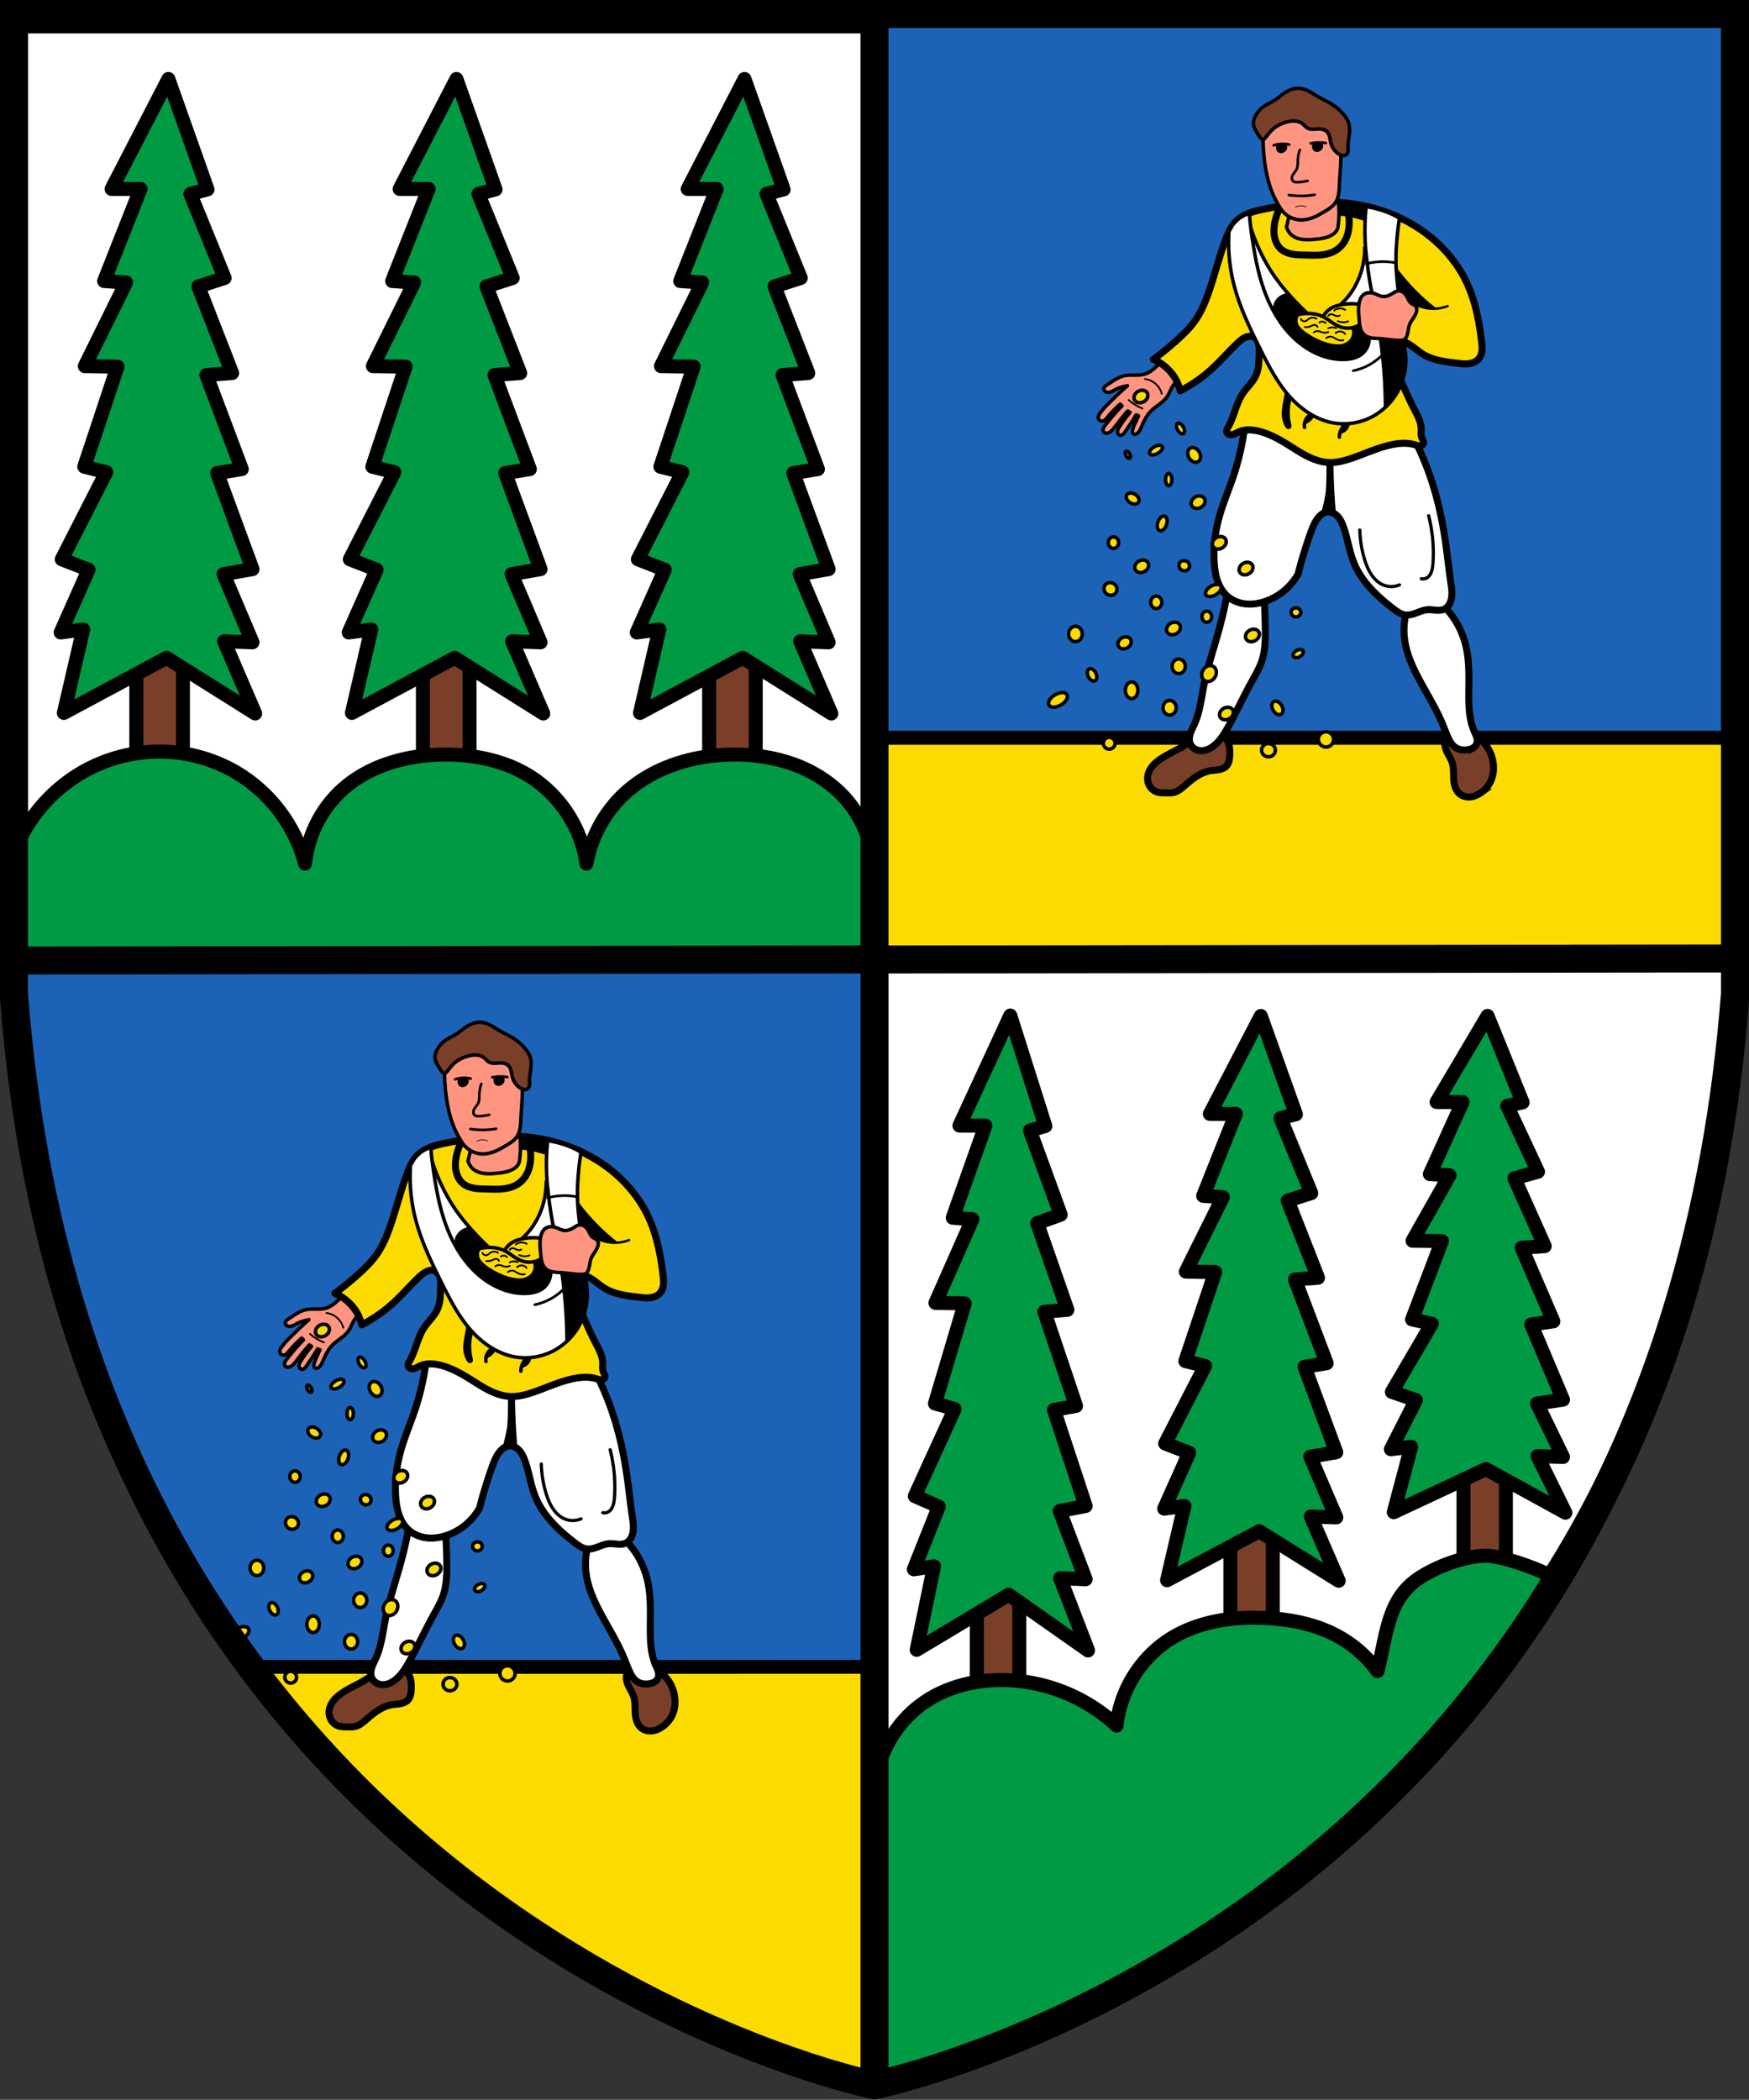
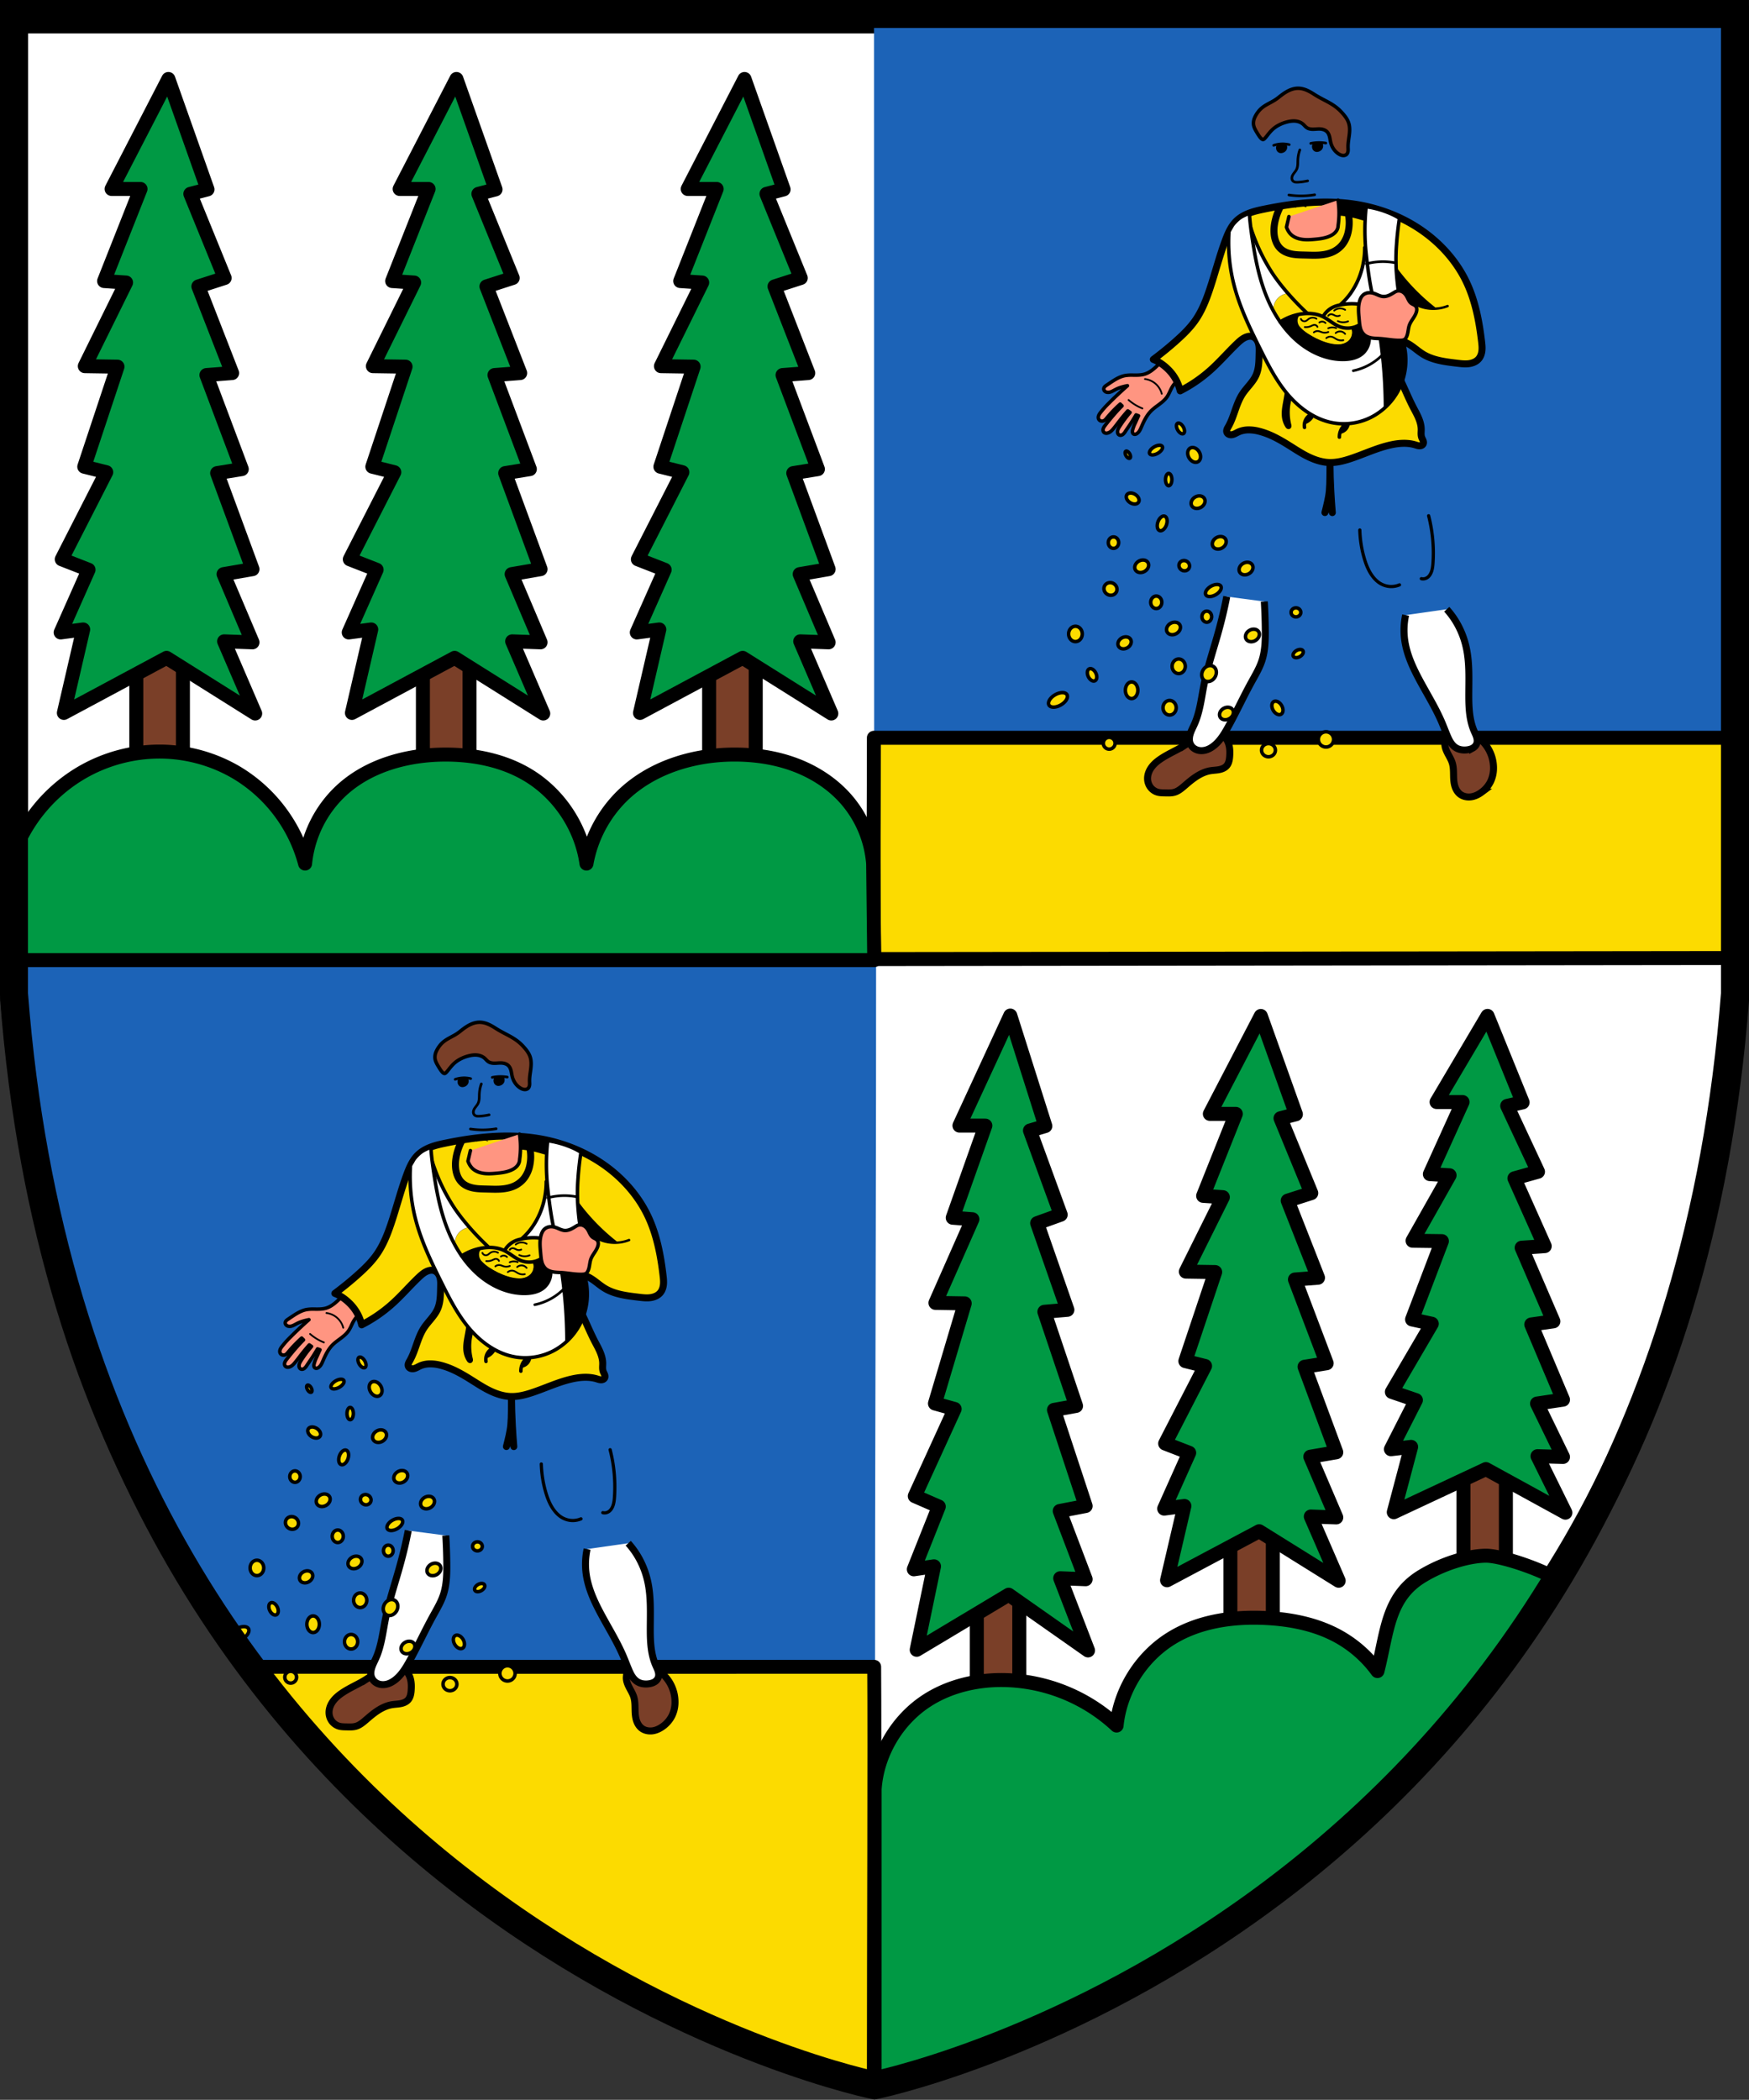
<svg xmlns="http://www.w3.org/2000/svg" xmlns:xlink="http://www.w3.org/1999/xlink" width="132.3mm" height="158.8mm" viewBox="0 0 132.3 158.8" xml:space="preserve">
  <rect x="0" y="0" width="132.3" height="158.8" fill="#333333" stroke="none" />
  <path d="M1.069 1.467v74.09c5.292 68.79 62.43 78.37 65.08 78.9 2.646-.53 59.81-10.1 65.1-78.9V1.467z" fill="#fff" stroke="#000" stroke-width="2.117" />
  <g stroke="#000" stroke-linecap="round" stroke-linejoin="round" stroke-width="1.058">
    <g fill="#7a3f28">
      <path d="M73.89 120h3.211v9.09H73.89zM93.07 115.2h3.211v9.09H93.07zM110.7 110h3.211v9.09H110.7z" style="paint-order:markers fill stroke" />
    </g>
    <g fill="#094">
      <path d="m76.3 120.6-6.958 4.167 1.308-6.314-1.525.226 1.888-4.745-1.815-.79 3.013-6.59-1.488-.415 2.251-7.57-2.214-.037 2.795-6.327-1.488-.113 2.468-6.967h-1.96l3.847-8.323 2.65 8.356-1.162.339 2.323 6.365-1.779.64 2.287 6.553-1.742.15 2.396 7.119-1.67.301 2.396 7.268-1.96.377 1.96 5.159-1.924-.075 2.105 5.46zM95.25 115.8l-6.97 3.708 1.311-5.618-1.528.201 1.891-4.222-1.818-.703 3.019-5.863-1.491-.37 2.255-6.733-2.218-.034 2.8-5.63-1.491-.099 2.472-6.199h-1.964l3.854-7.405 2.654 7.434-1.164.301 2.327 5.662-1.782.57 2.291 5.83-1.745.134 2.4 6.332-1.673.268 2.4 6.466-1.964.335 1.964 4.59-1.927-.067 2.109 4.858zM112.4 111.1l-6.97 3.261 1.311-4.941-1.528.177 1.891-3.713-1.818-.619 3.019-5.157-1.491-.324 2.255-5.923-2.218-.03 2.8-4.95-1.491-.088 2.472-5.452h-1.964l3.854-6.513 2.654 6.54-1.164.264 2.327 4.98-1.782.5 2.291 5.128-1.745.118 2.4 5.569-1.673.236 2.4 5.687-1.964.294 1.964 4.037-1.927-.058 2.109 4.273z" style="paint-order:markers fill stroke" />
      <path d="M66.16 135.3c.187-2.679 1.695-5.234 3.951-6.692 1.637-1.059 3.607-1.541 5.556-1.556a12.855 12.855 0 0 1 8.795 3.442c.274-2.666 1.841-5.17 4.118-6.584 2.105-1.307 4.68-1.671 7.154-1.548 1.923.095 3.866.479 5.547 1.42a9.124 9.124 0 0 1 2.915 2.591c.752-2.95.757-5.579 3.358-7.164 1.579-.962 3.457-1.532 4.805-1.558 1.146-.022 4.057.968 5.449 1.788-2.964 5.015-6.652 10.49-15.16 18.39-8.551 7.942-25.01 18.16-36.49 19.9z" fill-rule="evenodd" stroke-miterlimit="100" style="paint-order:fill markers stroke" />
    </g>
  </g>
  <g transform="translate(-35.02 -41.67) scale(.825)">
    <path transform="scale(.265)" d="M166.5 523.6c-.8 54.68 21.45 160.1 71.96 232.1 88.59 107.2 140.4 126.9 225.1 157.2-1.253-123.5-.21-269.4-.256-389.3-97.4-.26-199.4-.26-296.8 0z" fill="#1c63b7" style="paint-order:markers fill stroke" />
    <path d="M65.46 203.3c15.92 21.99 42.12 34.42 57.11 38.29.002-13.64.088-30.83.03-38.29-16.03 0-43.95.01-57.14 0z" fill="#fcdb00" stroke="#000" stroke-linecap="round" stroke-linejoin="round" stroke-width="1.274" style="paint-order:markers fill stroke" />
    <g id="a">
      <path d="M76.08 204.41c-.737.479-1.566.806-2.29 1.303-.32.219-.62.474-.842.793s-.357.706-.325 1.092c.02.26.119.514.28.717s.389.358.64.428c.216.06.445.06.67.065.298.006.603.023.888-.064.34-.102.62-.34.89-.57.353-.305.707-.61 1.098-.863s.823-.456 1.282-.535c.262-.044.53-.048.791-.097s.525-.148.701-.347c.106-.119.174-.266.216-.42a2.37 2.37 0 0 0 .07-.469c.024-.34.022-.686-.064-1.016a1.832 1.832 0 0 0-.304-.644 1.494 1.494 0 0 0-.547-.453 1.613 1.613 0 0 0-.855-.133c-.29.03-.572.125-.834.254-.525.257-.975.642-1.465.96zM99.88 204.21c-.03.33.094.654.244.948.15.295.33.577.43.893.15.474.104.985.134 1.481.016.26.054.52.144.763s.235.47.44.63c.281.217.657.291 1.01.243.351-.049.68-.211.965-.424a2.7 2.7 0 0 0 .815-.963 2.81 2.81 0 0 0 .27-1.033 3.477 3.477 0 0 0-.674-2.29 3.83 3.83 0 0 0-.942-.897 3.016 3.016 0 0 0-.785-.39c-.28-.086-.578-.122-.868-.08s-.571.16-.788.356a1.192 1.192 0 0 0-.394.763z" fill="#7a3f28" stroke="#000" stroke-width=".641" />
      <path d="M96.28 192.51a6.583 6.583 0 0 0-.09 2.246c.164 1.235.676 2.4 1.257 3.502.717 1.363 1.55 2.668 2.155 4.085.17.401.323.81.493 1.212.092.216.189.431.318.627s.29.374.49.496c.305.185.68.228 1.033.18.175-.025.348-.07.502-.158a.803.803 0 0 0 .351-.381c.077-.19.063-.405.007-.601s-.15-.38-.231-.566c-.437-1.008-.493-2.135-.494-3.233-.001-1.471.085-2.96-.225-4.4a7.843 7.843 0 0 0-.987-2.469 7.524 7.524 0 0 0-.808-1.077M79.88 190.81a40.126 40.126 0 0 1-.73 3.104c-.447 1.647-1.011 3.265-1.347 4.937-.25 1.242-.378 2.527-.898 3.68-.13.289-.283.568-.374.87-.048.15-.074.308-.077.466a.997.997 0 0 0 .402.844c.134.1.29.167.453.2.227.046.465.025.687-.042s.427-.18.615-.317c.591-.429.99-1.069 1.347-1.706.776-1.383 1.433-2.83 2.2-4.219.346-.628.718-1.25.942-1.93.308-.934.326-1.935.314-2.918-.01-.839-.04-1.677-.09-2.514" fill="#fff" stroke="#000" stroke-width=".641" />
-       <path d="M81.48 175.55a23.12 23.12 0 0 1-.988 4.219c-.403 1.202-.906 2.373-1.256 3.59-.42 1.455-.619 2.98-.494 4.49.045.547.134 1.095.325 1.61s.49.997.91 1.353c.466.395 1.066.618 1.675.674.609.057 1.226-.046 1.803-.248a5.496 5.496 0 0 0 2.963-2.492 39.99 39.99 0 0 1 1.167-3.814c.198-.549.42-1.111.836-1.52.168-.165.372-.303.603-.349a.979.979 0 0 1 .532.05 1.3 1.3 0 0 1 .448.295c.257.253.416.588.544.925.414 1.094.547 2.28.984 3.364.706 1.755 2.148 3.105 3.65 4.254.316.242.654.485 1.047.54.353.05.708-.058 1.041-.182s.668-.268 1.023-.294c.262-.02.523.026.785.045.262.02.536.01.77-.109.232-.117.402-.334.508-.571.13-.29.17-.612.165-.928-.005-.317-.055-.631-.101-.945-.18-1.214-.303-2.435-.477-3.65-.258-1.804-.628-3.595-1.174-5.333a27.24 27.24 0 0 0-1.429-3.62" fill="#fff" stroke="#000" stroke-linejoin="round" stroke-width=".641" />
      <path d="M88.88 183.11c.155-.615.346-1.347.403-1.979.075-.834.045-1.675.063-2.54.006.863.033 1.726.08 2.587.032.603.082 1.335.134 1.937" stroke="#000" stroke-linecap="round" stroke-linejoin="round" stroke-width=".637" />
      <path d="M92.08 184.71c.025.854.153 1.703.384 2.514.13.464.295.917.525 1.325.23.408.529.768.89 1.01a2.224 2.608 0 0 0 1.838.179m2.004-.567a.78.915 0 0 0 .593-.135c.179-.141.3-.366.369-.604.07-.238.094-.491.11-.743a10.07 11.81 0 0 0-.403-4.287" fill="none" stroke="#000" stroke-linecap="round" stroke-linejoin="round" stroke-width=".296" />
      <path d="M74.28 168.74a6.395 6.395 0 0 1-.92 1.047c-.298.272-.63.52-1.017.635-.336.1-.693.093-1.044.09a3.818 3.818 0 0 0-.72.038c-.633.113-1.164.521-1.7.875a1.054 1.054 0 0 0-.176.135.33.33 0 0 0-.099.194.28.28 0 0 0 .07.203.382.382 0 0 0 .184.115.642.642 0 0 0 .381-.024c.123-.041.236-.106.35-.167a5.24 5.24 0 0 1 .183-.094c.302-.146.674-.24 1.003-.305-.578.51-1.14 1.037-1.683 1.583a8.53 8.53 0 0 0-.797.886 1.052 1.052 0 0 0-.164.28c-.018.05-.028.104-.028.158s.01.109.035.157c.042.086.124.15.217.173a.382.382 0 0 0 .277-.038c.09-.05.158-.133.224-.213.384-.464.803-.9 1.252-1.302l.17.165c-.404.403-.784.842-1.147 1.283-.139.169-.274.34-.406.515a.954.954 0 0 0-.171.294.396.396 0 0 0-.014.17.286.286 0 0 0 .07.152.292.292 0 0 0 .157.085c.06.011.121.007.18-.006a.75.75 0 0 0 .308-.161c.09-.075.167-.164.242-.254.206-.249.397-.509.595-.763.228-.293.466-.578.714-.855l.207.143c-.347.406-.667.836-.955 1.285-.09.141-.181.292-.19.46a.4.4 0 0 0 .027.18.276.276 0 0 0 .118.134.273.273 0 0 0 .173.027.384.384 0 0 0 .162-.07.968.968 0 0 0 .23-.27c.128-.192.26-.382.39-.573.205-.307.407-.63.594-.949l.226.08c-.103.223-.203.453-.305.677a3.207 3.207 0 0 0-.235.627.557.557 0 0 0-.017.186.28.28 0 0 0 .026.09.211.211 0 0 0 .057.073c.025.02.054.033.085.04a.29.29 0 0 0 .093.002.404.404 0 0 0 .17-.076.875.875 0 0 0 .237-.27c.061-.103.108-.214.156-.325.224-.519.47-1.042.864-1.447.233-.24.51-.43.777-.631s.528-.418.716-.694c.195-.286.302-.624.483-.92a2.145 2.145 0 0 1 1.144-.91" fill="#ff9581" stroke="#000" stroke-linecap="round" stroke-linejoin="round" stroke-width=".321" />
      <path d="M70.88 172.79a4.38 4.38 0 0 0 1.268.774M72.38 170.87a1.824 1.824 0 0 1 1.54 1.349" fill="none" stroke="#000" stroke-linecap="round" stroke-width=".16" />
      <path d="M75.18 167.42c.676-.596 1.33-1.226 1.842-1.968.57-.83.947-1.776 1.27-2.73.512-1.514.903-3.071 1.46-4.57.24-.645.522-1.298 1.015-1.777.335-.325.753-.556 1.19-.72.436-.164.893-.266 1.35-.36 2.756-.567 5.601-.88 8.38-.444 1.952.306 3.849.986 5.525 2.032 1.97 1.23 3.635 2.981 4.635 5.078.812 1.703 1.175 3.586 1.396 5.46.033.274.062.551.036.826s-.113.55-.29.762c-.112.134-.257.24-.416.313s-.33.118-.504.14c-.348.044-.7 0-1.048-.04-1.084-.13-2.21-.256-3.142-.826-.575-.352-1.055-.864-1.682-1.111a1.575 1.575 0 0 0-.599-.121.99.99 0 0 0-.576.184c-.134.1-.236.242-.299.397s-.087.325-.082.492c.01.278.1.549.22.8.121.25.273.484.415.724.666 1.124 1.112 2.364 1.714 3.524.164.316.34.625.477.953.138.327.238.675.243 1.03.002.129-.009.257-.01.385 0 .128.012.258.055.379.035.097.09.185.126.282a.519.519 0 0 1 .035.15.309.309 0 0 1-.026.151.298.298 0 0 1-.14.137.432.432 0 0 1-.192.04c-.133 0-.26-.048-.387-.087-.723-.22-1.505-.162-2.245 0-1.268.278-2.45.848-3.68 1.257-.64.212-1.304.383-1.976.36-.675-.025-1.331-.244-1.938-.541s-1.17-.673-1.744-1.031c-.872-.546-1.783-1.06-2.784-1.302a3.749 3.749 0 0 0-.952-.117c-.321.007-.643.07-.933.207-.179.084-.348.198-.543.232a.522.522 0 0 1-.29-.026.377.377 0 0 1-.123-.081.319.319 0 0 1-.077-.125c-.027-.084-.015-.176.015-.26s.076-.158.12-.234c.545-.95.7-2.093 1.302-3.009.386-.588.945-1.064 1.234-1.705.285-.632.275-1.35.292-2.043.007-.303.02-.613-.07-.903-.045-.144-.117-.282-.219-.394s-.236-.198-.384-.23a.85.85 0 0 0-.404.023c-.368.102-.667.365-.943.628-.827.79-1.573 1.662-2.424 2.424a13.1 13.1 0 0 1-2.795 1.918 4.018 4.018 0 0 0-1-1.865c-.406-.428-.909-.804-1.46-1.016.7-.522 1.377-1.073 2.032-1.65z" fill="#fcdb00" stroke="#000" stroke-linecap="round" stroke-linejoin="round" stroke-width=".641" />
      <path d="M84.78 155.1c-.16.314-.291.644-.39.983-.141.488-.216 1-.166 1.506.048.497.229.999.594 1.339.29.27.676.42 1.067.493.39.073.79.074 1.186.084.43.01.862.03 1.292.002.43-.03.86-.11 1.251-.291a2.43 2.43 0 0 0 .92-.741 2.91 2.91 0 0 0 .499-1.176 3.928 3.928 0 0 0-.072-1.832" fill="none" stroke="#000" stroke-linecap="round" stroke-linejoin="round" stroke-width=".641" />
      <path d="M165.3 78.57c-.097-.123-.012.325-.006.456.046.288-.157.47-.055.742 1.087.098 1.588.262 2.245.451.127.028.183-.107.175-.21.022-.336.05-.667.074-1.003-.034-.154-.222-.13-.339-.166a18.47 18.47 0 0 0-1.544-.224c-.018.004-.493.025-.505.01z" transform="translate(-75.12 76.11)" />
      <path d="M85.38 171.99c-.046.285-.095.57-.147.854-.107.58-.23 1.179-.09 1.751.05.207.134.404.247.584a.32.32 0 0 0 .082.096.142.142 0 0 0 .058.025c.02.003.043 0 .062-.009a.104.104 0 0 0 .044-.042.147.147 0 0 0 .017-.06.366.366 0 0 0-.016-.122 4.94 4.94 0 0 1-.135-.943 4.66 4.66 0 0 1 .202-1.571" stroke="#000" stroke-linejoin="round" stroke-width=".318" />
      <path d="M82.28 157.89c-.129.086-.046.252-.043.375.292 1.956.719 3.918 1.573 5.714.063.107.086.252.19.324.122.057.2-.083.208-.187.092-.379.34-.717.685-.903.126-.085.28-.108.411-.18.104-.072.063-.218-.03-.278a17.23 17.23 0 0 1-1.853-2.744 18.5 18.5 0 0 1-.94-2.018c-.027-.085-.112-.142-.201-.104z" fill="#fff" stroke="#000" stroke-linecap="round" stroke-linejoin="round" stroke-width=".016" />
-       <path d="M85.38 163.01c-.546.078-1.04.481-1.2 1.015-.055.163-.06.336-.085.503.043.187.174.341.263.51.12.18.213.386.369.54.135.07.253-.072.37-.12a5.083 5.083 0 0 1 1.909-.584c.126-.039.114-.21.017-.274a23.54 23.54 0 0 1-1.498-1.517c-.038-.04-.086-.078-.145-.073z" stroke="#000" stroke-linecap="round" stroke-linejoin="round" stroke-width=".016" />
      <path d="M161.5 88.82a5.6 5.6 0 0 0-1.424.579c-.136.089-.083.273.018.366.848 1.135 1.942 2.116 3.253 2.678 1.003.431 2.308.719 3.386.473.586-.125 1.137-.415 1.524-.947.155-.213.364-.66.323-.925-.146-.118-.868-.351-1.03-.447-.34-.143-.228-.384-.38-.712-.122-.17-.833.13-.742.348.058.217.039.463-.047.67-.214.473-.767.678-1.259.65-.892-.058-1.741-.422-2.492-.883-.365-.242-.76-.485-.992-.867a.79.79 0 0 1 .01-.802.135.135 0 0 0-.149-.181z" transform="translate(-75.12 76.11)" />
      <path d="M82.08 156.99a17.29 17.29 0 0 0 1.824 3.93c.91 1.467 2.525 3.218 3.83 4.347" fill="none" stroke="#000" stroke-linecap="round" stroke-linejoin="round" stroke-width=".321" />
      <path d="M166.1 87.85c-.644.021-1.334.143-1.842.57-.165.15-.332.314-.424.519-.01.183.218.218.328.318.537.34 1.07.793 1.737.814.238-.007 1.012-.131 1.23-.238.128-.12-.044-.481-.059-.623-.134-.515-.022-.86.017-1.383-.042-.17-.86.043-.986.023z" fill="#fcdb00" transform="translate(-75.12 76.11)" />
      <path d="M162.4 88.71c-.235.008-.513-.034-.687.163-.327.291-.276.832.016 1.13.412.445.948.756 1.483 1.03.594.281 1.23.518 1.892.545.478.03 1.013-.15 1.254-.588.155-.281.18-.648.023-.93-.213-.064-.448-.003-.668-.06-.648-.115-1.137-.593-1.694-.906-.482-.3-1.058-.408-1.62-.384z" fill="#fcdb00" transform="translate(-75.12 76.11)" />
      <path d="M95.98 167.21a5.992 5.992 0 0 1-.387 4.744 5.835 5.835 0 0 1-2.441 2.402 5.593 5.593 0 0 1-3.375.555c-1.74-.267-3.261-1.374-4.382-2.73-1.024-1.239-1.76-2.687-2.476-4.126-.92-1.847-1.825-3.718-2.35-5.713a15.66 15.66 0 0 1-.487-4.995l.305-.527c.101-.175.392-.48.634-.668.261-.204.52-.296.928-.497.078 1.149.264 2.38.46 3.514.256 1.472.611 2.935 1.193 4.31s1.398 2.669 2.49 3.688c1.237 1.157 2.879 1.954 4.57 1.905.574-.017 1.17-.14 1.616-.5.429-.346.681-.9.661-1.45" fill="#fff" stroke="#000" stroke-linecap="round" stroke-linejoin="round" stroke-width=".321" />
      <path d="M86.68 165.36c.033.083.1.151.183.187a.347.347 0 0 0 .261.003c.103-.04.18-.127.27-.19a.653.653 0 0 1 .714-.016m-1.076.763c.19.02.384-.01.559-.087.055-.024.107-.052.163-.074a.443.443 0 0 1 .174-.038.303.303 0 0 1 .269.18m.175-.399a.433.433 0 0 1 .561.045m-1.067.857a.55.55 0 0 1 .427-.113c.12.02.23.079.348.112.18.052.377.04.55-.033m-.006-.34a.945.945 0 0 1 .73-.012m-.906.913a.583.583 0 0 1 .528-.113c.162.047.296.163.449.236.18.086.388.11.583.068m-.703-.653a.601.601 0 0 1 .539-.134.596.596 0 0 1 .325.213m-1.545-1.661a.328.328 0 0 1 .28-.146.564.564 0 0 1 .223.066c.07.033.14.071.215.091.112.03.234.018.337-.033m-.506-.461a.888.888 0 0 1 .999-.067m-.669 1.034a1.153 1.153 0 0 0 .943.022" fill="none" stroke="#000" stroke-linecap="round" stroke-linejoin="round" stroke-width=".16" />
      <path d="M87.58 174.13a1.131 1.131 0 0 0-.571 1.175m3.692-.251a1.529 1.529 0 0 0-.494 1.144" fill="none" stroke="#000" stroke-linecap="round" stroke-linejoin="round" stroke-width=".321" />
      <path d="M162.7 97.94c-.08.018-.142.078-.207.124a1.177 1.177 0 0 0-.405.663c-.02.079.045.166.128.162.066-.004.123-.046.182-.073a1.45 1.45 0 0 0 .601-.596c.036-.068-.001-.154-.07-.183-.063-.032-.122-.08-.192-.095l-.037-.001zm3.438.838c-.09.005-.183.004-.273.019-.048.009-.074.054-.098.093-.094.099-.187.2-.257.318a1.522 1.522 0 0 0-.178.408c-.02.085.062.17.147.154a1.031 1.031 0 0 0 .803-.866.135.135 0 0 0-.143-.126z" transform="translate(-75.12 76.11)" />
      <path d="M92.48 159.9c-.122.132-.093.338-.148.503-.27 1.265-.883 2.462-1.8 3.38-.1.127.056.262.187.219.241-.02.978.017 1.21-.047.134-.225.03-.406.234-.581.317-.305.503-.47.931-.44.158.019.197-.162.128-.273-.229-.83-.41-1.695-.535-2.55.003-.122-.06-.27-.207-.21z" fill="#fff" stroke="#000" stroke-linecap="round" stroke-linejoin="round" stroke-width=".022" />
      <path d="M84.78 165.64a4.888 4.888 0 0 1 1.905-.73c.662-.103 1.362-.064 1.968.222.567.268 1.029.74 1.62.953a2.08 2.08 0 0 0 1.705-.143m-3.221-.873a2.05 2.05 0 0 1 .89-.794c.191-.088.396-.145.603-.19a5.234 5.234 0 0 1 1.674-.087m-1.606.038c.33-.295.628-.626.889-.984a6.987 6.987 0 0 0 1.206-2.89 7.71 7.71 0 0 0 .119-1.34" fill="none" stroke="#000" stroke-linecap="round" stroke-linejoin="round" stroke-width=".321" />
      <path d="M94.38 173.45a44.72 44.72 0 0 0-.449-6.172m3.415-3.167a3.59 3.59 0 0 0 2.783.07" fill="none" stroke="#000" stroke-linecap="round" stroke-linejoin="round" stroke-width=".22" />
      <path d="M98.88 164.35a18.8 18.8 0 0 1-3.395-3.48" fill="none" stroke="#000" stroke-linecap="round" stroke-linejoin="round" stroke-width=".22" />
      <path d="M93.38 163.71c-.347-1.18-.588-3.098-.718-4.32a20.42 20.42 0 0 1 0-4.309c.466.044 1.191.233 1.598.376.413.146.954.358 1.455.679a28.52 28.52 0 0 0-.27 2.424 17.68 17.68 0 0 0-.022 2.358c.04.603.122 1.54.247 2.132" fill="#fff" stroke="#000" stroke-linecap="round" stroke-linejoin="round" stroke-width=".321" />
      <path d="M92.68 160.31a5.823 5.823 0 0 1 2.553-.11" fill="none" stroke="#000" stroke-linecap="round" stroke-linejoin="round" stroke-width=".24" />
      <path d="M95.48 161c-.211.077-.077.336-.084.498.062.406.093.829.22 1.216.152.107.389.057.544.19.506.332.125.64.606.998.36.16 1.449.481 1.839.517.18-.044.104-.26-.021-.324-1.077-.89-2.045-1.906-2.93-2.99-.047-.055-.094-.11-.175-.105zm-1.521 6.127c-.113.15.016.348.01.523a45.5 45.5 0 0 1 .388 5.545c.083.272.326.008.421-.118a5.84 5.84 0 0 0 1.095-1.656c.075-.342.472-.831.353-1.129.173-1.352-.093-2.215-.152-2.97.134-.218-1.202-.134-1.35-.135-.254-.013-.515-.1-.765-.059z" stroke="#000" stroke-linecap="round" stroke-linejoin="round" stroke-width=".032" />
      <path d="M93.28 162.99c.161.041.312.114.465.179s.312.124.478.135c.178.011.356-.033.52-.102.164-.07.316-.164.468-.257.085-.053.172-.107.269-.135a.674.674 0 0 1 .519.075c.155.09.277.23.368.385.067.115.117.238.18.354.063.117.14.23.246.308.067.05.144.084.217.122s.146.083.199.148a.444.444 0 0 1 .092.237.75.75 0 0 1-.025.257c-.058.226-.183.429-.31.624-.128.195-.262.39-.341.61-.068.19-.093.394-.128.593-.034.2-.08.402-.186.574a.483.483 0 0 1-.09.113c-.05.044-.115.072-.18.088s-.134.021-.202.024c-.638.026-1.27-.116-1.908-.157-.257-.017-.516-.017-.77-.062-.254-.044-.507-.137-.695-.313a1.288 1.288 0 0 1-.342-.623c-.06-.232-.078-.473-.1-.712-.052-.594-.127-1.207.053-1.776.056-.178.14-.352.273-.482.119-.116.274-.192.437-.225s.333-.024.494.018zM85.58 155.98l-.225.965c.095.28.274.574.508.755.28.218.631.332.984.375.352.044.71.021 1.063-.01.457-.04.92-.094 1.345-.266.153-.062.301-.14.431-.242s.242-.229.315-.377a.93.93 0 0 0 .094-.4 7.952 7.952 0 0 0-.01-2.308" fill="#ff9581" stroke="#000" stroke-linecap="round" stroke-linejoin="round" stroke-width=".321" />
-       <path d="M83.18 147.19c-.018.924.024 2.459.125 3.378.12 1.072.321 2.144.719 3.146.229.578.521 1.13.87 1.643.412.57 1.101.926 1.803.933.4.004.794-.099 1.163-.252s.714-.357 1.056-.564c.336-.203.68-.418.907-.738.177-.25.272-.55.321-.853s.055-.61.069-.917c.036-.836.133-1.669.132-2.505 0-.478-.033-2.376-.096-2.848" fill="#ff9581" stroke="#000" stroke-linecap="round" stroke-linejoin="round" stroke-width=".321" />
      <path d="M159.7 73.19c.497-.164.876-.096.837.377-.03.383-.5.579-.757.445-.366-.191-.303-.699-.08-.822zm3.297-.11c.496-.164.875-.095.836.377-.03.383-.5.58-.756.445-.367-.191-.304-.699-.08-.822z" transform="translate(-75.12 76.11)" />
      <path d="M86.58 149.87c-.104.293-.165.6-.18.911-.007.149-.004.298-.015.446s-.04.297-.105.43c-.089.181-.24.323-.34.498a.63.63 0 0 0-.09.284c-.003.1.029.205.1.276.056.057.134.09.214.104s.16.012.241.008c.3-.016.598-.057.891-.122" fill="none" stroke="#000" stroke-linecap="round" stroke-linejoin="round" stroke-width=".24" />
      <path d="M87.58 149.27a3.757 3.757 0 0 1 1.38-.028M84.18 149.45a2.481 2.481 0 0 1 1.426-.065" stroke="#000" stroke-linecap="round" stroke-width=".24" />
      <path d="M85.58 154a7.534 7.534 0 0 0 2.361-.022" fill="none" stroke="#000" stroke-linecap="round" stroke-linejoin="round" stroke-width=".24" />
      <path d="M86.18 155.12a1.07 1.07 0 0 1 .977-.023" fill="none" stroke="#000" stroke-linecap="round" stroke-linejoin="round" stroke-width=".066" />
      <path d="M91.48 170.11a5.275 5.275 0 0 0 2.823-1.612" fill="none" stroke="#000" stroke-linecap="round" stroke-linejoin="round" stroke-width=".24" />
      <path transform="translate(-75.113 76.106) scale(1)" d="M159.2 71.88c.362-.33.817-.548 1.29-.675.252-.067.513-.11.772-.09.26.02.519.108.717.278.126.107.225.246.364.337.165.108.37.137.567.136.197 0 .393-.029.59-.024.128.004.255.022.375.063s.233.108.32.2c.12.126.187.294.228.463s.062.343.103.512c.11.448.39.865.794 1.087a.806.806 0 0 0 .335.108.486.486 0 0 0 .175-.02.386.386 0 0 0 .152-.088c.08-.078.12-.19.133-.302.013-.111.003-.224 0-.336-.01-.37.061-.739.108-1.107.046-.368.066-.75-.043-1.104-.124-.405-.405-.74-.694-1.05-.737-.787-1.558-1.013-2.465-1.596-.227-.145-.458-.284-.706-.389s-.514-.173-.783-.173c-.342 0-.677.113-.979.275-.301.162-.573.374-.84.587-.677.538-1.363.635-1.87 1.334a2.49 2.49 0 0 0-.305.527 1.221 1.221 0 0 0-.092.598c.032.257.165.49.298.712.222.369.453.731.625.652s.443-.56.83-.914z" fill="#7a3f28" stroke="#000" stroke-linecap="round" stroke-linejoin="round" stroke-width=".321" style="paint-order:markers fill stroke" />
      <g fill="#fcdb00" stroke="#000" stroke-linejoin="round" stroke-width="1.459">
        <path d="M89.678 203.903a.698.698 0 0 1-.698.698.698.698 0 0 1-.699-.698.698.698 0 0 1 .699-.698.698.698 0 0 1 .698.698zM74.848 180.088a.292.561 0 0 1-.292.56.292.561 0 0 1-.291-.56.292.561 0 0 1 .291-.562.292.561 0 0 1 .292.562zM84.91 200.796a.667.444 60 0 1-.051.799.667.444 60 0 1-.718-.355.667.444 60 0 1 .051-.8.667.444 60 0 1 .718.356zM78.806 198.184a.635.762 30 0 1-.93.343.635.762 30 0 1-.17-.977.635.762 30 0 1 .931-.343.635.762 30 0 1 .17.977zM77.829 181.824a.667.54-30 0 1-.308.8.667.54-30 0 1-.847-.134.667.54-30 0 1 .308-.8.667.54-30 0 1 .847.134zM82.226 187.91a.667.54-30 0 1-.308.801.667.54-30 0 1-.847-.134.667.54-30 0 1 .308-.8.667.54-30 0 1 .847.134zM75.573 193.4a.667.54-30 0 1-.308.801.667.54-30 0 1-.847-.134.667.54-30 0 1 .308-.8.667.54-30 0 1 .847.134zM72.66 187.7a.667.54-30 0 1-.308.801.667.54-30 0 1-.847-.134.667.54-30 0 1 .307-.8.667.54-30 0 1 .847.133zM79.77 185.548a.667.54-30 0 1-.307.8.667.54-30 0 1-.847-.133.667.54-30 0 1 .308-.8.667.54-30 0 1 .847.133zM82.812 194.041a.667.54-30 0 1-.308.8.667.54-30 0 1-.847-.133.667.54-30 0 1 .308-.8.667.54-30 0 1 .847.133zM71.066 194.734a.638.517-30 0 1-.295.767.638.517-30 0 1-.81-.128.638.517-30 0 1 .294-.767.638.517-30 0 1 .81.128zM80.433 201.199a.667.54-30 0 1-.308.8.667.54-30 0 1-.847-.133.667.54-30 0 1 .308-.801.667.54-30 0 1 .847.134zM73.925 191.336a.508.571 0 0 1-.507.571.508.571 0 0 1-.508-.57.508.571 0 0 1 .508-.572.508.571 0 0 1 .507.571zM76.411 188.227a.493.463 30 0 1-.658.154.493.463 30 0 1-.196-.647.493.463 30 0 1 .658-.154.493.463 30 0 1 .196.647zM66.631 194.236a.625.703 0 0 1-.624.703.625.703 0 0 1-.625-.703.625.703 0 0 1 .625-.703.625.703 0 0 1 .624.703zM69.744 190.416a.607.57 30 0 1-.81.19.607.57 30 0 1-.241-.798.607.57 30 0 1 .81-.189.607.57 30 0 1 .241.797zM75.244 201.003a.603.667 0 0 1-.603.667.603.667 0 0 1-.604-.667.603.667 0 0 1 .604-.667.603.667 0 0 1 .603.667zM71.728 199.4a.571.762 0 0 1-.57.76.571.762 0 0 1-.572-.76.571.762 0 0 1 .571-.762.571.762 0 0 1 .571.761zM84.34 204.892a.635.603 0 0 1-.636.603.635.603 0 0 1-.634-.603.635.603 0 0 1 .634-.603.635.603 0 0 1 .635.603zM69.641 204.255a.54.54 0 0 1-.54.54.54.54 0 0 1-.539-.54.54.54 0 0 1 .54-.54.54.54 0 0 1 .54.54zM86.87 195.783a.508.317-30 0 1-.281.529.508.317-30 0 1-.599-.021.508.317-30 0 1 .281-.53.508.317-30 0 1 .599.022zM86.668 192.259a.444.413 0 0 1-.444.413.444.413 0 0 1-.444-.413.444.413 0 0 1 .444-.413.444.413 0 0 1 .444.413zM67.873 197.82a.603.381 64.26 0 1-.081.71.603.381 64.26 0 1-.605-.379.603.381 64.26 0 1 .08-.708.603.381 64.26 0 1 .606.378zM76.078 197.202a.603.667 0 0 1-.603.667.603.667 0 0 1-.603-.667.603.667 0 0 1 .603-.666.603.667 0 0 1 .603.666zM69.97 185.866a.475.523 0 0 1-.474.523.475.523 0 0 1-.476-.523.475.523 0 0 1 .476-.524.475.523 0 0 1 .475.524zM78.495 192.654a.444.508 0 0 1-.444.508.444.508 0 0 1-.444-.508.444.508 0 0 1 .444-.507.444.508 0 0 1 .444.507zM79.338 189.857a.794.444-30 0 1-.465.781.794.444-30 0 1-.91.012.794.444-30 0 1 .466-.781.794.444-30 0 1 .91-.012zM65.23 199.803a.953.534-30 0 1-.559.939.953.534-30 0 1-1.092.014.953.534-30 0 1 .559-.938.953.534-30 0 1 1.092-.015zM74.349 184.24a.413.698 19.28 0 1-.62.523.413.698 19.28 0 1-.159-.795.413.698 19.28 0 1 .62-.523.413.698 19.28 0 1 .159.795zM71.792 182.163a.635.444 32.22 0 1-.774.037.635.444 32.22 0 1-.3-.714.635.444 32.22 0 1 .774-.038.635.444 32.22 0 1 .3.715zM77.356 177.556a.718.539 60 0 1-.108.891.718.539 60 0 1-.825-.352.718.539 60 0 1 .107-.892.718.539 60 0 1 .826.353zM73.97 177.05a.667.336-30 0 1-.41.625.667.336-30 0 1-.745.042.667.336-30 0 1 .409-.624.667.336-30 0 1 .745-.043z" stroke-width=".321" />
-         <path d="M72.59 172.139a.667.54-30 0 1-.308.8.667.54-30 0 1-.847-.134.667.54-30 0 1 .308-.8.667.54-30 0 1 .847.134z" stroke-linecap="round" stroke-width=".321" />
+         <path d="M72.59 172.139z" stroke-linecap="round" stroke-width=".321" />
        <path d="M70.974 177.714a.367.189 60 0 1 .02.413.367.189 60 0 1-.348-.224.367.189 60 0 1-.02-.412.367.189 60 0 1 .348.223zM75.891 175.256a.54.291 60 0 1 .017.613.54.291 60 0 1-.522-.322.54.291 60 0 1-.017-.613.54.291 60 0 1 .522.322z" stroke-width=".321" />
      </g>
    </g>
  </g>
  <g transform="translate(-35.03 -49.57) scale(.825)" stroke-width="1.274">
    <path d="M122.6 61.34h78.75l.013 86.72h-78.75z" fill="#1c63b7" style="paint-order:markers fill stroke" />
    <path d="m122.6 148 78.89-.095c0-7.29-.153-13.77-.153-20.19h-78.75c.01 3.27-.078 13.79.018 20.28z" fill="#fcdb00" stroke="#000" stroke-linecap="round" stroke-linejoin="round" stroke-width="1.282" style="paint-order:markers fill stroke" />
    <use transform="translate(75.06 -76.04)" xlink:href="#a" />
  </g>
  <g>
    <use transform="translate(21.65)" xlink:href="#b" />
    <use transform="translate(-21.68)" xlink:href="#b" />
    <path id="b" d="M31.99 48.52h3.527v9.078H31.99z" fill="#7a3f28" stroke="#000" stroke-linecap="round" stroke-linejoin="round" stroke-width="1.058" style="paint-order:markers fill stroke" />
    <path d="M.929 64.84a11.93 11.93 0 0 1 5.218-6.392 11.76 11.76 0 0 1 5.92-1.61c2.07.002 4.138.572 5.91 1.641a11.443 11.443 0 0 1 5.1 6.827v0a8.736 8.736 0 0 1 2.739-5.519c2.095-1.936 5.052-2.725 7.904-2.722 2.147.002 4.332.433 6.177 1.53 2.388 1.421 4.076 3.96 4.466 6.713v0a9.533 9.533 0 0 1 2.675-5.092c2.177-2.144 5.316-3.12 8.368-3.151 1.6-.016 3.214.209 4.714.766 1.5.558 2.888 1.456 3.93 2.67a8.427 8.427 0 0 1 1.997 4.803v0l.083 7.307H1.15z" fill="#094" fill-rule="evenodd" stroke="#000" stroke-linecap="round" stroke-linejoin="round" stroke-miterlimit="100" stroke-width="1.058" style="paint-order:fill markers stroke" />
    <path id="c" d="m34.39 49.75-7.769 4.165 1.461-6.311-1.703.226 2.108-4.743-2.026-.79 3.365-6.587-1.662-.415 2.513-7.566-2.472-.038 3.121-6.324-1.662-.112 2.756-6.964h-2.189l4.296-8.319 2.958 8.352-1.297.338 2.594 6.361-1.986.64 2.553 6.55-1.945.151 2.675 7.114-1.864.301 2.675 7.264-2.189.377 2.189 5.157-2.148-.076 2.351 5.458z" fill="#094" stroke="#000" stroke-linecap="round" stroke-linejoin="round" stroke-width="1.058" style="paint-order:markers fill stroke" />
    <use transform="translate(-21.79)" xlink:href="#c" />
    <use transform="translate(21.79)" xlink:href="#c" />
  </g>
  <g fill="none" stroke="#000" stroke-width="2.117">
-     <path d="m1.058 72.64 130.2-.156M66.15 157.7V1.1" style="paint-order:markers fill stroke" />
    <path d="M1.058 1.058v74.09c5.292 68.79 62.44 82.02 65.09 82.55 2.646-.53 59.8-13.76 65.09-82.55V1.058z" />
  </g>
</svg>